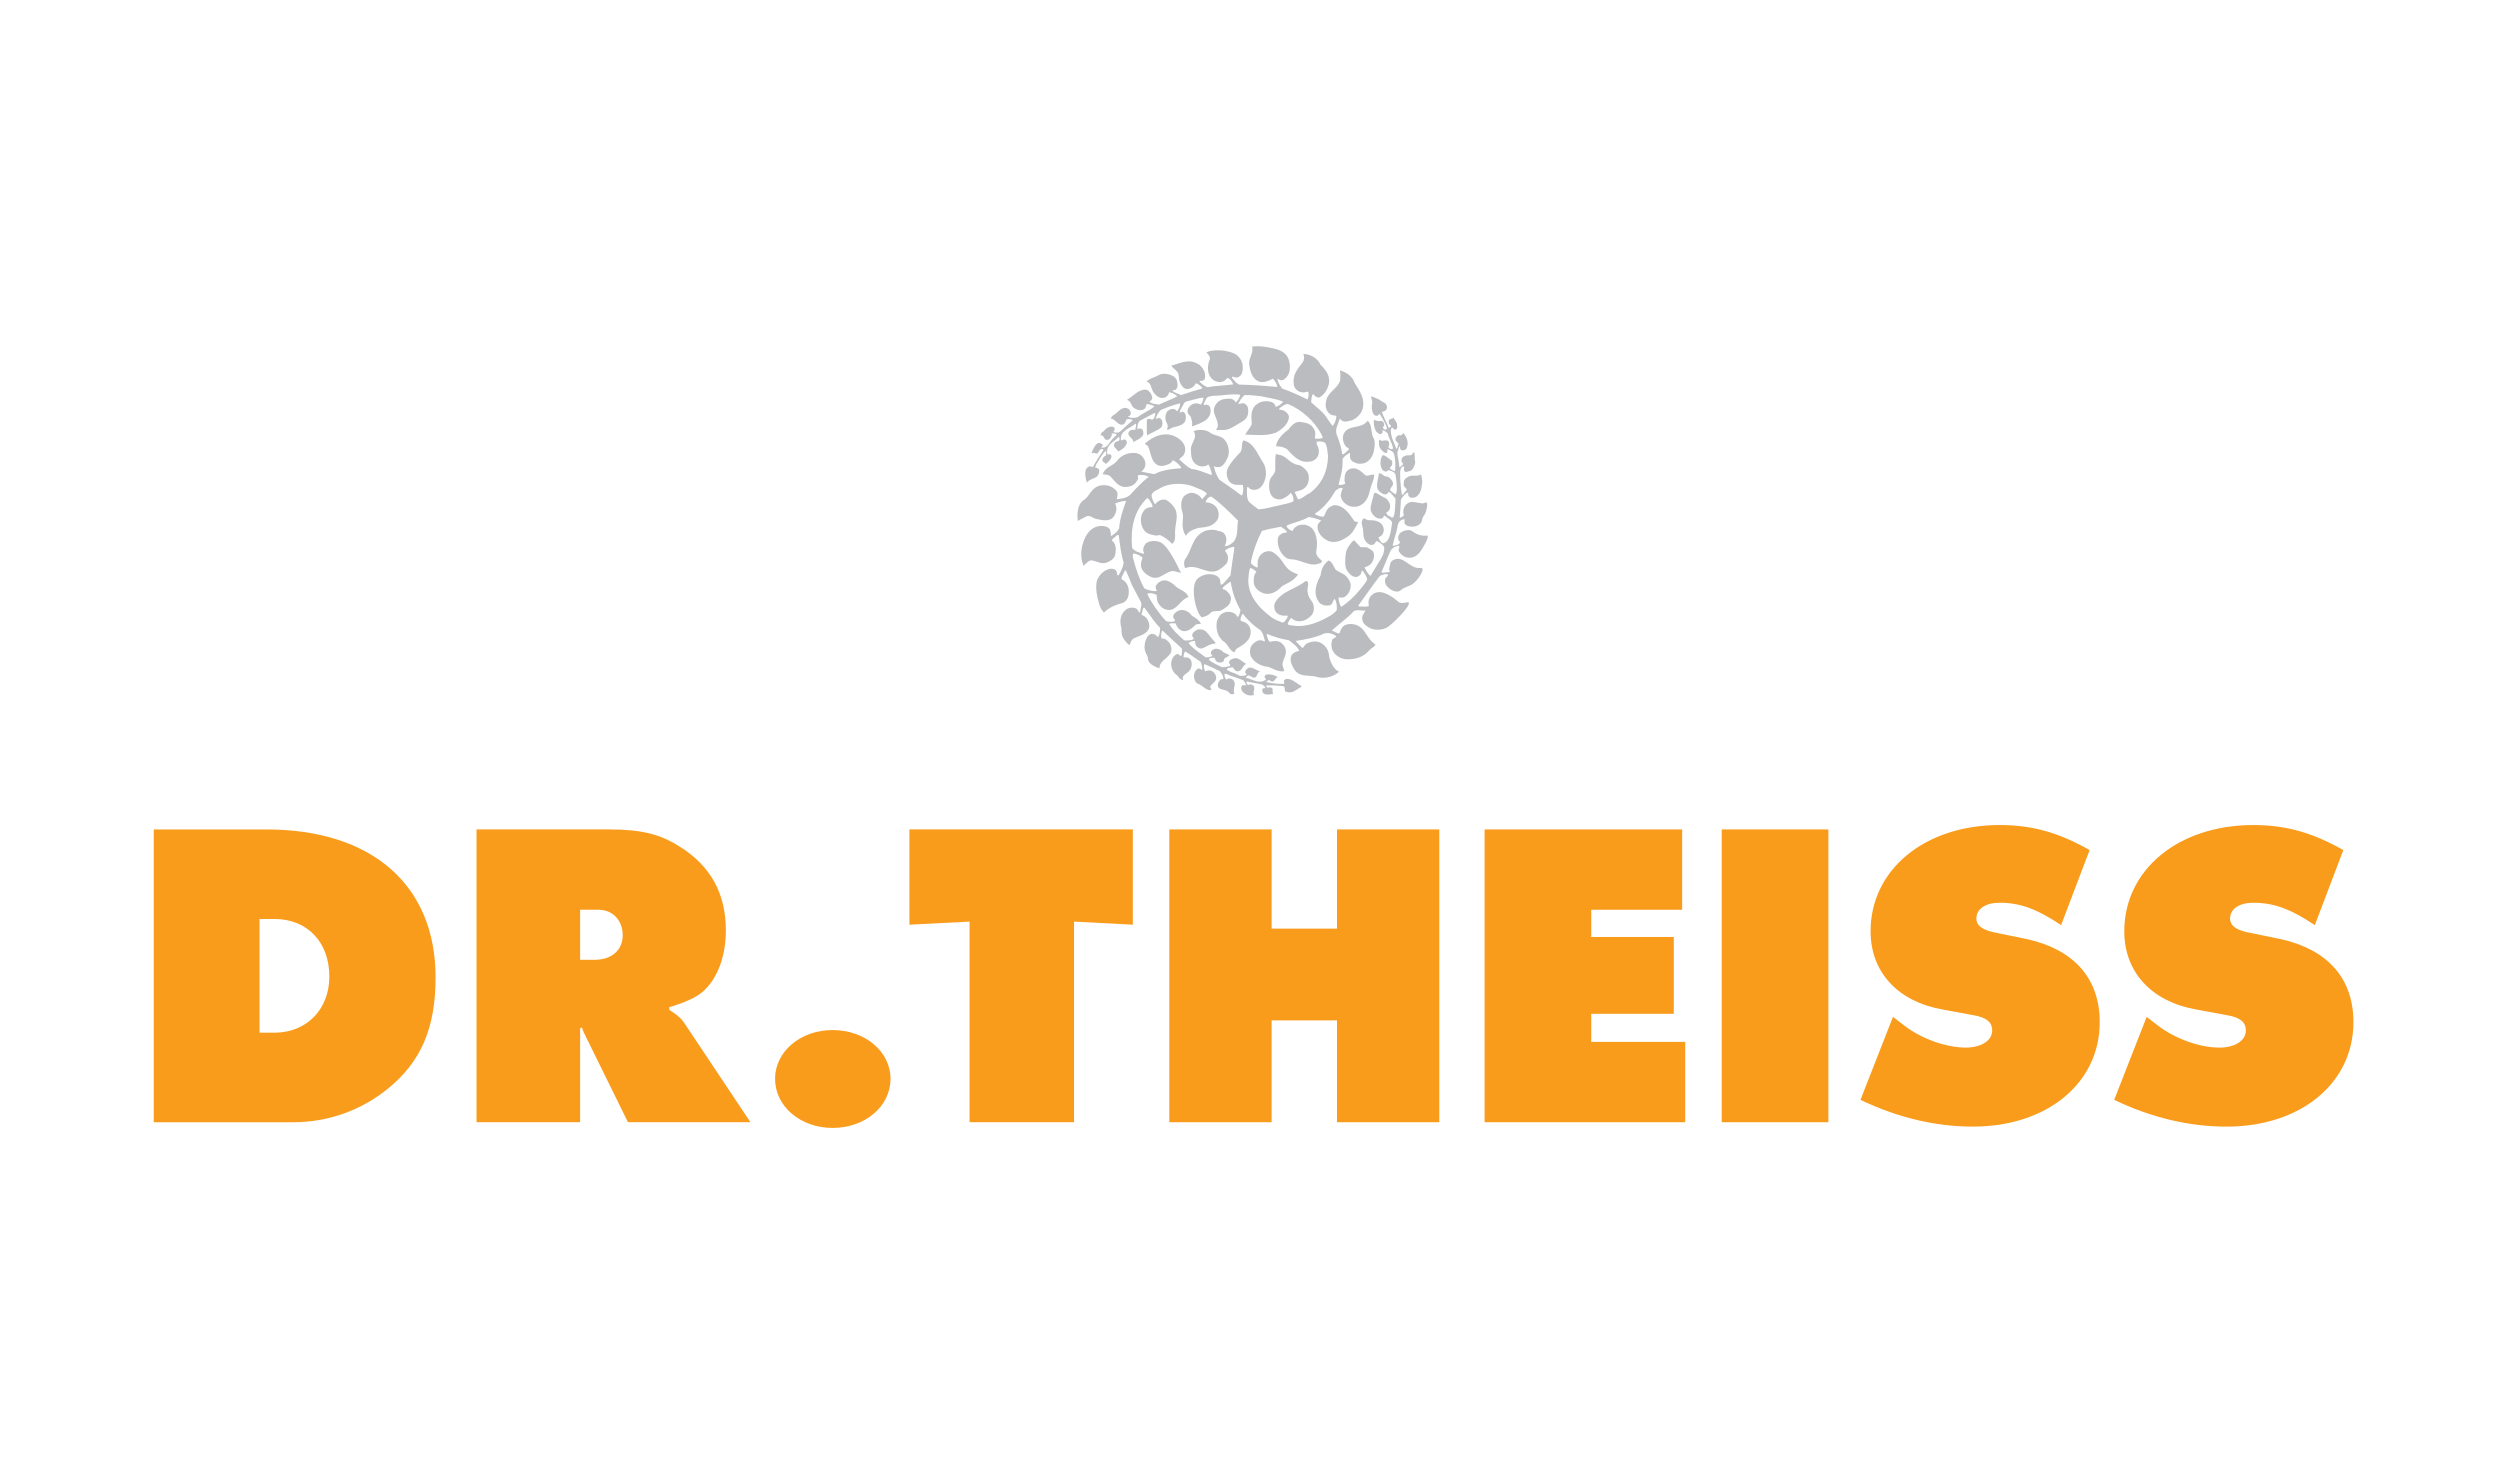
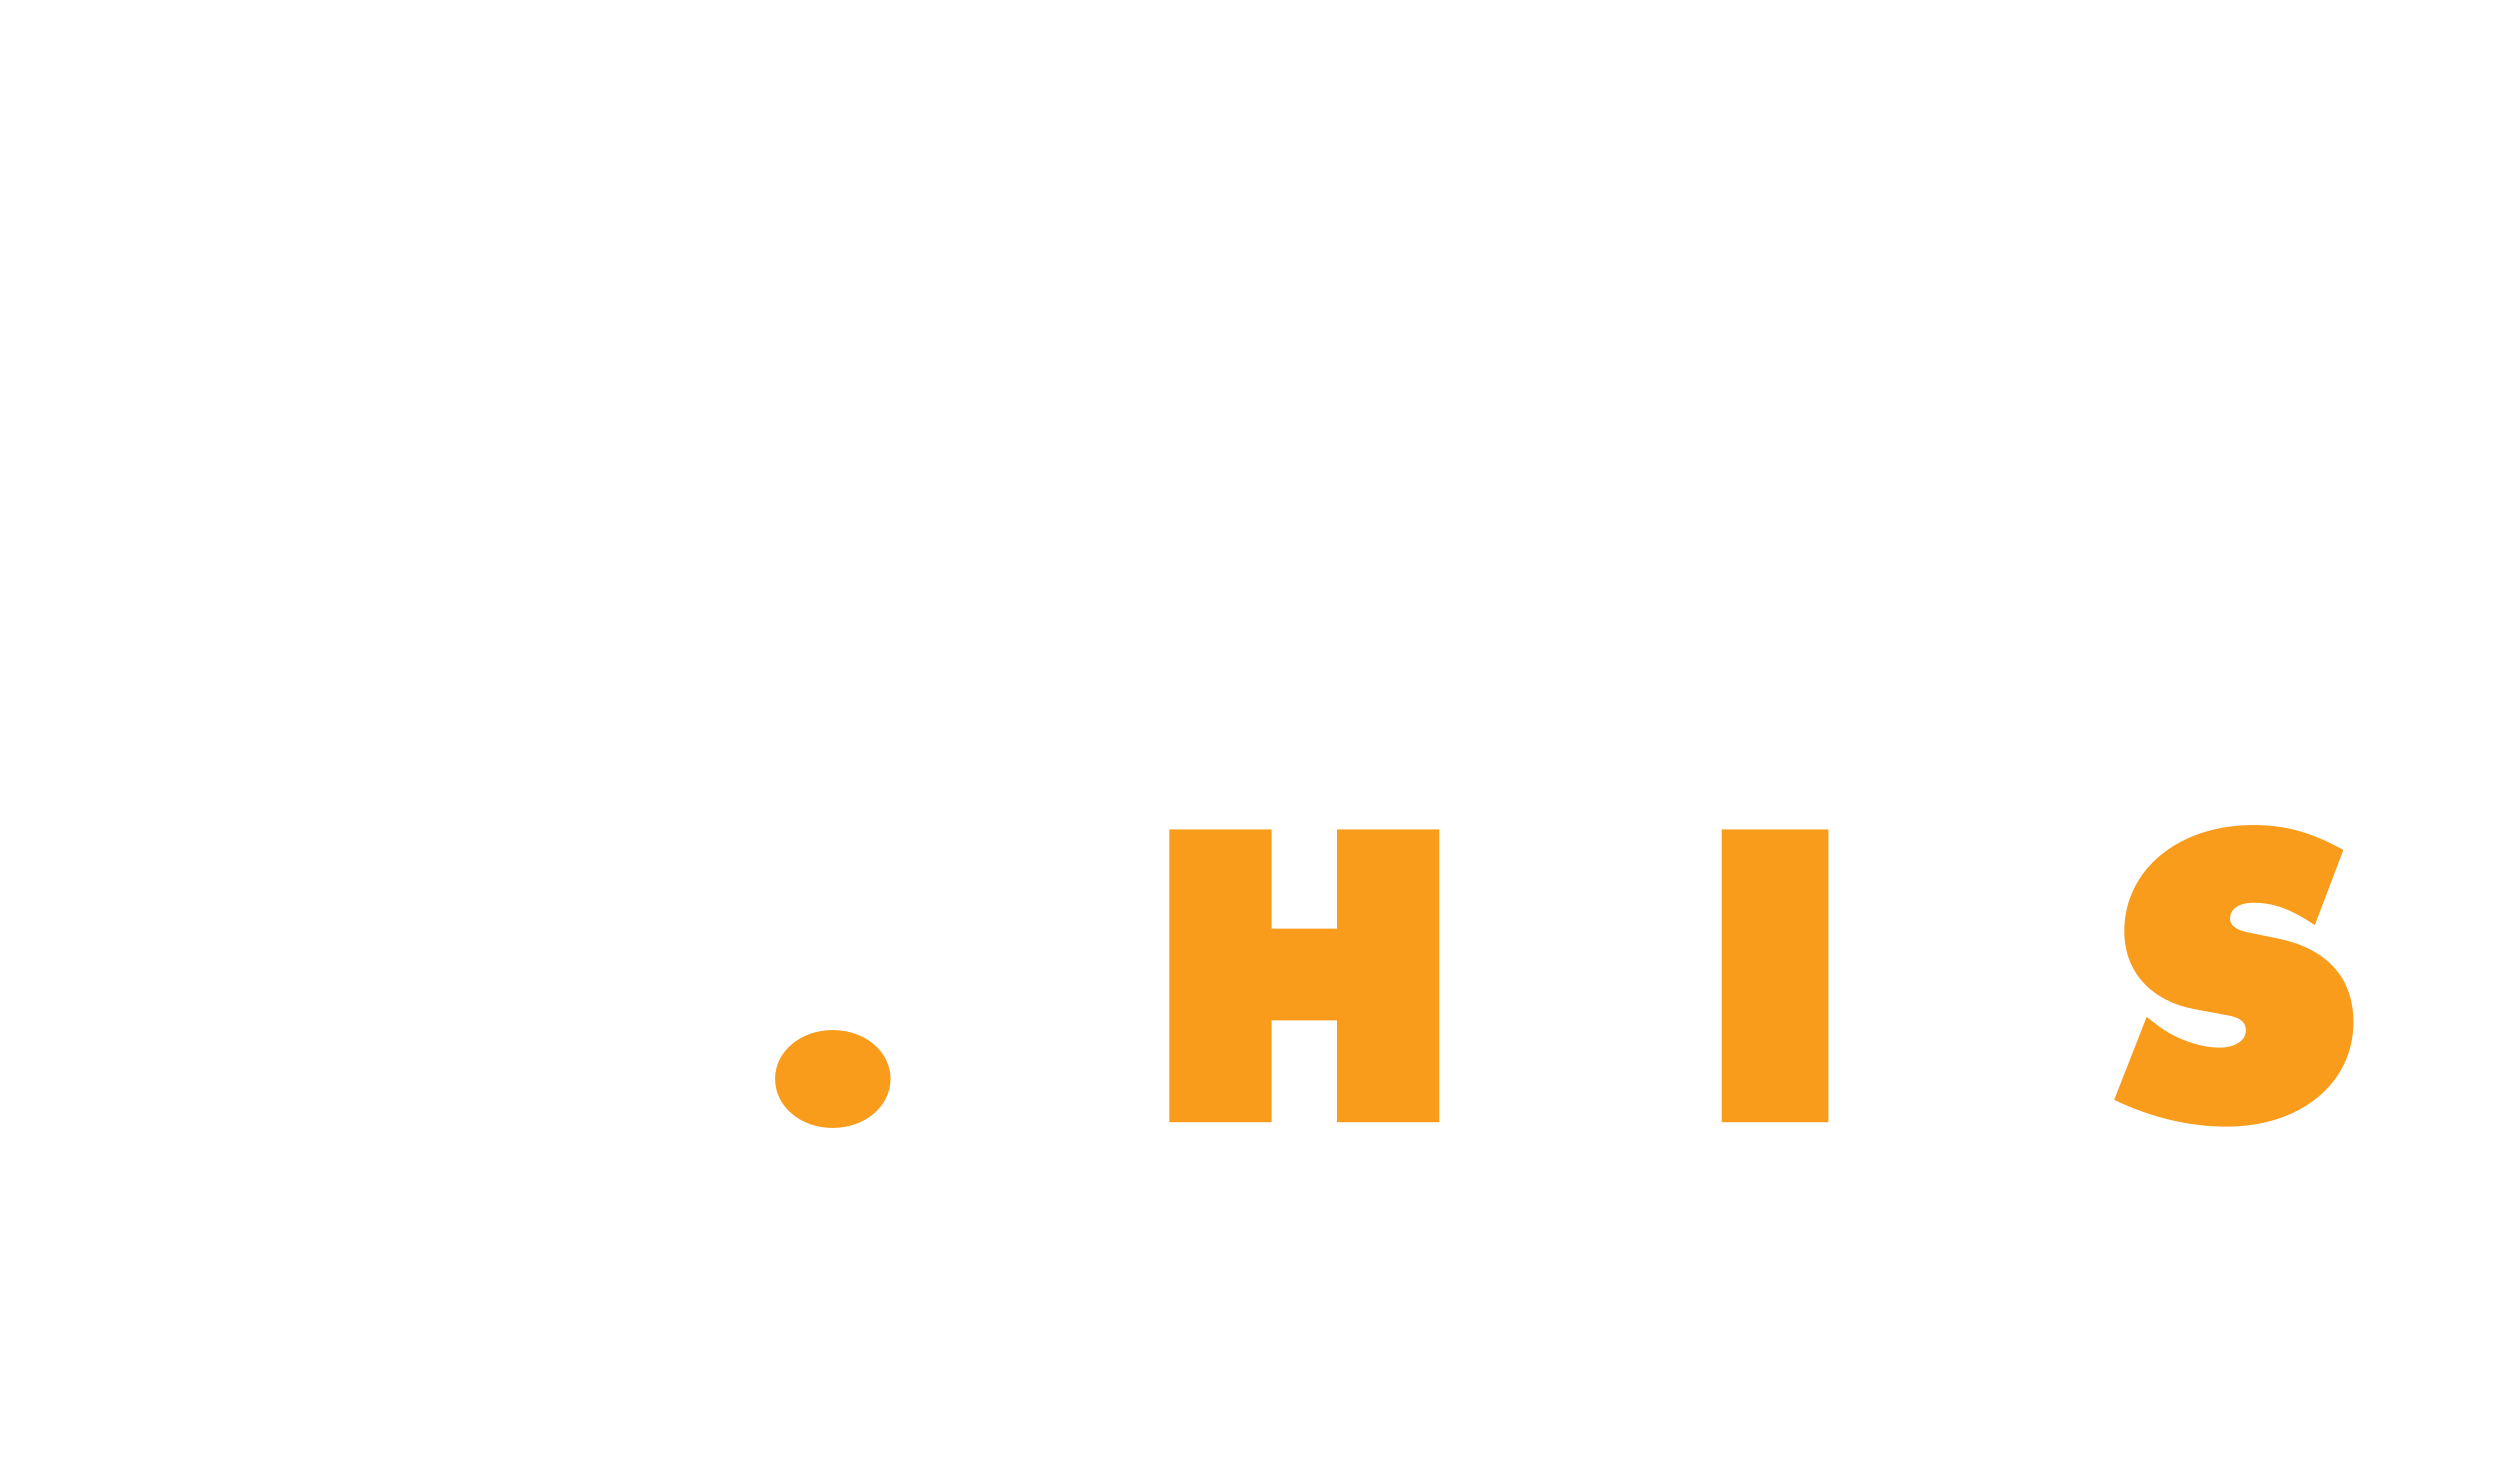
<svg xmlns="http://www.w3.org/2000/svg" width="255" height="150" viewBox="0 0 255 150">
  <g fill="none" fill-rule="evenodd" transform="translate(15 35)">
-     <path fill="#F99C1C" d="M11.474 70.334L11.474 58.737 12.997 58.737C16.354 58.737 18.593 61.11 18.593 64.602 18.593 67.96 16.265 70.334 12.997 70.334L11.474 70.334zM.683 79.469L14.921 79.469C18.458 79.469 21.862 78.258 24.593 76.02 27.951 73.289 29.429 69.841 29.429 64.692 29.429 55.289 22.936 49.603 12.19 49.603L.683 49.603.683 79.469zM44.173 62.9L44.173 57.795 46.053 57.795C47.486 57.795 48.516 58.87 48.516 60.393 48.516 61.914 47.396 62.9 45.651 62.9L44.173 62.9zM33.606 79.467L44.173 79.467 44.173 69.884 44.35 69.795 44.44 70.049C44.52 70.265 44.587 70.4 44.755 70.736L49.053 79.467 61.545 79.467 54.829 69.393C54.471 68.855 54.113 68.541 53.263 68.005L53.263 67.735C55.322 67.108 56.395 66.571 57.158 65.676 58.365 64.333 59.038 62.228 59.038 59.9 59.038 56.139 57.47 53.273 54.247 51.303 52.277 50.049 50.307 49.601 47.083 49.601L33.606 49.601 33.606 79.467z" />
    <path fill="#F99C1C" d="M64.953,75.079 C64.953,78.349 67.147,80.945 69.923,80.945 C72.744,80.945 74.938,78.349 74.938,75.079 C74.938,71.766 72.744,69.17 69.923,69.17 C67.147,69.17 64.953,71.766 64.953,75.079" transform="rotate(90 69.945 75.057)" />
-     <polygon fill="#F99C1C" points="104.087 69.794 104.087 59.137 83.624 59.137 83.938 53.139 74.221 53.139 74.221 75.929 83.938 75.929 83.624 69.794" transform="rotate(90 89.154 64.534)" />
    <polygon fill="#F99C1C" points="132.973 78.303 132.973 67.87 122.585 67.87 122.585 61.2 132.973 61.2 132.973 50.766 103.107 50.766 103.107 61.2 113.226 61.2 113.226 67.87 103.107 67.87 103.107 78.303" transform="rotate(90 118.04 64.534)" />
-     <polygon fill="#F99C1C" points="161.593 74.766 161.593 54.303 153.399 54.303 153.399 63.885 150.534 63.885 150.534 55.467 142.698 55.467 142.698 63.885 139.921 63.885 139.921 54.615 131.728 54.615 131.728 74.766" transform="rotate(90 146.66 64.534)" />
    <polygon fill="#F99C1C" points="151.123 69.974 180.989 69.974 180.989 59.094 151.123 59.094" transform="rotate(90 166.056 64.534)" />
-     <path fill="#F99C1C" d="M199.618,76.736 C201.409,73.019 202.35,69.123 202.35,65.273 C202.35,57.707 197.917,52.333 191.694,52.333 C187.26,52.333 184.305,54.93 183.23,59.721 L182.514,63.212 C182.245,64.376 181.797,64.915 181.126,64.915 C180.14,64.915 179.514,63.975 179.514,62.542 C179.514,60.482 180.14,58.736 181.797,56.274 L174.14,53.363 C172.35,56.542 171.588,59.229 171.588,62.542 C171.588,70.198 176.156,75.706 182.425,75.706 C186.588,75.706 189.588,72.929 190.395,68.408 L190.976,65.273 C191.2,63.884 191.694,63.302 192.544,63.302 C193.573,63.302 194.289,64.423 194.289,65.991 C194.289,68.005 193.394,70.512 192.051,72.259 L191.156,73.421 L199.618,76.736" transform="rotate(90 186.97 64.535)" />
    <path fill="#F99C1C" d="M225.497,76.736 C227.288,73.02 228.229,69.124 228.229,65.274 C228.229,57.706 223.796,52.333 217.573,52.333 C213.139,52.333 210.184,54.93 209.109,59.721 L208.393,63.214 C208.124,64.378 207.676,64.915 207.005,64.915 C206.02,64.915 205.393,63.975 205.393,62.542 C205.393,60.483 206.02,58.736 207.676,56.273 L200.019,53.363 C198.229,56.543 197.467,59.229 197.467,62.542 C197.467,70.199 202.035,75.706 208.304,75.706 C212.468,75.706 215.467,72.93 216.274,68.408 L216.855,65.274 C217.079,63.885 217.573,63.304 218.423,63.304 C219.452,63.304 220.169,64.423 220.169,65.991 C220.169,68.005 219.273,70.513 217.93,72.259 L217.035,73.423 L225.497,76.736" transform="rotate(90 212.848 64.535)" />
-     <path fill="#BABCBF" d="M130.391,20.401 L130.119,20.891 C129.851,21.343 129.505,21.792 128.957,21.877 C128.431,21.957 127.966,21.704 127.703,21.26 C127.613,21.107 127.703,20.946 127.733,20.794 C127.792,20.496 127.023,20.811 126.893,21.107 C126.814,21.138 126.245,22.614 125.922,23.333 C125.868,23.453 126.074,23.373 126.145,23.414 L126.742,23.343 C126.813,23.222 126.65,23.14 126.691,23.009 C126.793,22.681 126.752,22.342 127.055,22.16 C128.095,21.535 128.69,22.92 129.712,22.938 L129.887,22.928 C130.518,22.843 129.635,24.244 129.018,24.617 C128.724,24.795 128.372,24.866 128.07,25.06 L127.895,25.194 C127.547,25.511 126.964,25.254 126.641,24.971 C126.353,24.72 126.205,24.415 126.287,24.061 C126.32,23.915 126.509,23.839 126.559,23.707 C126.669,23.423 125.874,23.591 125.699,23.808 C125.177,24.46 124.245,25.821 123.517,26.812 L123.708,26.863 C124.021,26.853 124.354,26.944 124.628,26.792 C124.567,26.549 124.567,26.236 124.679,26.013 C124.92,25.527 125.498,25.275 126.064,25.447 C126.649,25.625 127.156,25.953 127.621,26.378 C127.792,26.533 128.071,26.526 128.327,26.476 L128.452,26.448 C129.413,26.207 127.47,28.278 126.61,28.917 C126.067,29.319 125.103,29.351 124.546,28.957 L124.339,28.808 C124.116,28.637 123.963,28.459 123.94,28.057 C123.921,27.717 124.213,27.48 124.263,27.258 C123.869,27.327 123.454,27.146 123.1,27.327 C122.443,28.057 121.552,28.663 120.855,29.3 C121.087,29.442 121.33,29.563 121.603,29.624 L121.746,29.281 C121.851,29.049 121.988,28.828 122.251,28.734 C122.868,28.521 123.586,28.704 124.021,29.22 C124.437,29.712 124.638,30.305 125.296,30.746 C125.185,30.991 124.942,31.075 124.753,31.242 L124.648,31.354 C124.062,32.022 123.252,32.285 122.342,32.244 C121.779,32.218 121.178,31.89 120.915,31.324 C120.764,31 120.764,30.534 120.915,30.211 C121.017,30.049 121.249,30.08 121.3,29.887 C120.976,29.634 120.581,29.534 120.147,29.583 C119.227,30.019 118.205,30.231 117.163,30.372 C117.356,30.646 117.628,30.859 117.871,31.111 L118.039,30.884 C118.099,30.807 118.164,30.731 118.245,30.666 C118.63,30.454 119.156,30.342 119.59,30.514 C120.06,30.698 120.428,31.15 120.529,31.64 L120.552,31.788 C120.599,32.298 120.989,33.309 121.593,33.508 C121.006,34.034 120.178,34.256 119.368,34.064 C118.61,33.771 117.562,34.192 116.991,33.235 C116.771,32.866 116.566,32.466 116.677,32.002 C116.728,31.768 116.93,31.597 117.142,31.505 C117.264,31.434 117.405,31.445 117.527,31.383 C117.325,30.939 116.85,30.585 116.454,30.302 C115.686,30.18 114.958,29.958 114.249,29.664 C114.204,29.717 114.199,29.799 114.216,29.867 L114.24,29.928 C114.32,30.109 114.351,30.322 114.512,30.474 C114.877,30.363 115.352,30.332 115.666,30.554 C116.02,30.848 116.253,31.242 116.131,31.708 C116.06,32.113 115.777,32.456 115.817,32.871 L116,33.447 C115.231,33.63 114.725,32.982 114.007,32.973 C113.461,32.83 112.904,32.527 112.612,31.991 C112.429,31.617 112.46,31.071 112.732,30.757 C112.986,30.494 113.269,30.262 113.663,30.312 C113.795,30.322 113.937,30.474 114.027,30.383 L113.89,29.898 C113.827,29.685 113.744,29.48 113.581,29.3 C112.895,28.846 112.267,28.258 111.761,27.601 C111.6,27.793 111.529,28.036 111.529,28.3 C111.741,28.41 111.984,28.441 112.176,28.603 C112.53,28.875 112.621,29.311 112.541,29.756 C112.419,30.414 111.703,30.843 111.164,31.151 C111.039,31.224 110.912,31.546 110.912,31.546 C110.447,31.374 110.285,30.848 109.951,30.534 C109.202,30.049 108.97,29.189 109.131,28.329 L109.246,28.082 C109.372,27.834 109.539,27.599 109.819,27.5 C110.204,27.338 110.719,27.389 111.033,27.663 C111.155,27.732 111.124,27.905 111.276,27.924 C111.448,27.723 111.478,27.47 111.529,27.227 C111.033,26.347 110.69,25.396 110.538,24.374 C110.467,24.304 110.407,24.405 110.345,24.425 C110.124,24.617 109.859,24.739 109.698,24.991 C109.708,25.163 109.951,25.113 110.053,25.224 C110.334,25.471 110.6,25.765 110.554,26.139 L110.527,26.266 C110.456,26.761 109.951,27.024 109.567,27.258 C109.233,27.409 108.768,27.227 108.485,27.5 C108.262,27.793 107.938,27.854 107.634,27.965 C107.443,27.915 107.371,27.712 107.271,27.57 C106.815,26.63 106.593,25.124 106.926,24.344 C107.155,23.81 107.914,23.555 108.373,23.565 C108.771,23.575 109.263,23.677 109.445,24.131 L109.505,24.617 C109.627,24.678 109.728,24.536 109.83,24.476 L110.507,23.697 C110.619,22.837 110.739,21.987 110.871,21.148 C110.861,21.026 110.963,20.834 110.831,20.774 C110.498,20.825 110.184,20.946 109.941,21.148 C110.133,21.431 110.336,21.744 110.234,22.119 C110.224,22.483 109.881,22.705 109.627,22.917 C108.353,24.01 107.22,22.372 105.885,22.959 C105.721,22.579 105.756,22.201 105.933,21.964 C106.597,21.07 106.592,19.763 107.826,19.195 C108.251,19.004 108.848,18.973 109.273,19.165 C109.476,19.175 109.658,19.236 109.819,19.367 C110.193,19.752 110.133,20.267 109.921,20.703 C110.285,20.743 110.588,20.47 110.851,20.238 C111.327,19.621 111.135,18.821 111.286,18.113 C110.416,17.233 109.516,16.333 108.545,15.645 C108.242,15.676 108.039,15.979 107.959,16.242 C108.474,16.242 109,16.485 109.202,16.981 C109.364,17.355 109.344,17.85 109.071,18.164 C108.626,18.73 107.948,18.77 107.291,18.841 L107.016,18.919 C106.599,19.047 106.183,19.237 105.975,19.65 C105.763,19.398 105.672,19.064 105.632,18.721 C105.571,18.204 105.783,17.699 105.581,17.193 C105.429,16.677 105.42,16.029 105.774,15.605 C106.077,15.342 106.482,15.169 106.886,15.331 C107.2,15.423 107.463,15.665 107.625,15.919 L108.1,15.372 C107.999,15.169 107.756,15.109 107.583,14.977 L106.482,14.532 C105.5,14.249 104.216,14.28 103.346,14.785 C103.033,15.018 102.324,15.16 102.487,15.726 L102.591,16.025 C102.646,16.174 102.711,16.319 102.821,16.434 C103.083,16.111 103.458,15.879 103.892,15.979 C104.226,16.111 104.519,16.424 104.741,16.717 C105.303,17.456 104.863,18.416 104.853,19.246 L104.861,19.553 C104.869,19.943 104.841,20.262 104.549,20.48 C104.226,20.095 103.792,19.802 103.366,19.59 C103.153,19.54 103.054,19.674 102.77,19.61 C102.418,19.532 102.169,19.464 101.975,19.341 C101.8,19.23 101.668,19.073 101.545,18.823 C101.301,18.325 101.315,17.705 101.556,17.275 C101.659,17.088 101.768,16.969 101.885,16.891 L101.974,16.838 C102.144,16.755 102.329,16.738 102.536,16.717 C102.607,16.606 102.507,16.474 102.466,16.364 C102.365,16.171 102.244,15.969 102.071,15.817 L101.981,15.828 C100.624,17.16 100.302,18.978 100.473,20.886 C100.756,21.28 101.222,21.351 101.636,21.492 C101.769,21.396 101.615,21.275 101.602,21.144 L101.606,21.088 C101.606,20.855 101.705,20.651 101.849,20.471 C101.88,20.431 101.923,20.394 101.974,20.362 L101.974,23.606 C101.668,23.383 101.41,23.073 101.384,22.716 C101.363,22.432 101.424,22.14 101.556,21.886 C101.273,21.654 100.948,21.482 100.585,21.452 C100.524,21.594 100.534,21.796 100.574,21.937 C100.857,22.989 101.182,24.031 101.697,24.982 C101.784,25.048 101.878,25.097 101.975,25.133 C102.16,25.204 102.359,25.235 102.556,25.275 C102.709,25.265 102.881,25.345 103.012,25.254 C102.921,25.113 102.83,24.951 102.89,24.789 C103.001,24.495 103.346,24.245 103.68,24.202 C104.124,24.147 104.63,24.505 105.015,24.89 C105.375,25.162 106.057,25.356 106.219,25.902 C105.4,26.135 105.086,27.247 104.186,27.217 C103.761,27.202 103.416,26.933 103.184,26.59 C103.006,26.327 102.992,25.973 102.982,25.679 C102.699,25.558 102.355,25.427 102.031,25.558 C102.193,26.044 102.527,26.458 102.79,26.913 L103.228,27.507 C103.451,27.805 103.685,28.099 103.953,28.36 C104.206,28.43 104.641,28.492 104.863,28.309 C104.812,28.137 104.61,28.015 104.671,27.813 C104.757,27.526 105.034,27.352 105.278,27.267 C105.756,27.1 106.289,27.389 106.583,27.813 C106.917,28.006 107.321,28.249 107.503,28.632 C107.331,28.673 107.088,28.612 106.946,28.734 C106.612,29.058 106.259,29.379 105.794,29.382 C105.481,29.383 105.067,29.098 104.924,28.592 C104.712,28.563 104.438,28.563 104.246,28.632 C104.621,29.27 105.187,29.786 105.763,30.292 C105.975,30.392 106.219,30.292 106.462,30.302 C106.572,30.251 106.714,30.242 106.785,30.14 L106.689,30.021 C106.627,29.937 106.579,29.84 106.612,29.725 C106.663,29.472 106.946,29.311 107.159,29.22 C107.443,29.159 107.705,29.2 107.928,29.351 C108.333,29.695 108.545,30.129 108.95,30.505 C108.98,30.545 108.98,30.605 108.959,30.656 C108.401,30.592 107.761,31.219 107.443,31.151 C107.163,31.093 106.977,30.899 106.926,30.656 C106.856,30.565 106.997,30.423 106.846,30.383 C106.603,30.372 106.411,30.474 106.219,30.575 C106.643,31.151 107.342,31.556 107.948,32.031 C108.191,32.082 108.454,32.011 108.666,31.91 C108.656,31.819 108.556,31.768 108.534,31.688 C108.434,31.465 108.659,31.293 108.808,31.222 C109.09,31.089 109.546,31.242 109.768,31.516 C109.971,31.637 110.204,31.697 110.407,31.839 C110.254,31.991 110.032,32.051 109.87,32.193 C109.859,32.335 109.81,32.507 109.648,32.547 C109.465,32.608 109.244,32.588 109.091,32.476 C108.909,32.376 109,32.133 108.828,32.082 L108.59,32.099 C108.451,32.109 108.321,32.142 108.302,32.294 C108.697,32.648 109.173,32.81 109.627,33.044 C109.89,33.064 110.173,33.013 110.427,32.942 C110.588,32.79 110.345,32.707 110.356,32.598 C110.397,32.311 110.538,32.247 110.922,32.142 C111.317,32.036 111.721,32.537 112.126,32.719 C111.69,32.861 111.71,33.539 111.164,33.468 C110.932,33.418 110.871,33.205 110.75,33.064 L110.52,33.089 C110.364,33.108 110.214,33.145 110.113,33.266 C110.234,33.447 110.487,33.478 110.669,33.59 C111.015,33.642 111.274,33.927 111.625,33.944 L111.781,33.933 C111.924,33.924 112.075,33.903 112.146,33.791 C112.166,33.73 112.095,33.73 112.064,33.701 C111.924,33.488 112.109,33.291 112.258,33.174 C112.616,32.893 113.107,33.387 113.542,33.488 C113.238,33.539 113.278,33.903 113.077,34.064 C112.743,34.305 112.562,33.765 112.238,33.938 L112.146,34.004 C112.106,34.034 112.044,34.105 112.126,34.135 C112.753,34.287 113.532,34.853 114.138,34.298 C114.108,34.185 113.937,34.135 113.997,34.004 C114.017,33.924 114.088,33.842 114.169,33.811 C114.594,33.73 114.998,33.862 115.342,34.064 C115.039,34.145 115.019,34.651 114.634,34.479 C114.567,34.445 114.499,34.348 114.42,34.364 L114.273,34.442 C114.223,34.469 114.179,34.503 114.179,34.57 C114.725,34.692 115.352,34.783 115.939,34.752 C116.118,34.745 115.867,34.494 115.988,34.394 L116.1,34.291 C116.168,34.238 116.251,34.221 116.516,34.278 C116.975,34.376 117.325,34.773 117.75,34.964 C117.75,35.031 117.703,35.08 117.645,35.119 L117.527,35.187 C117.102,35.41 116.8,35.793 116.131,35.541 C115.945,35.471 116.175,35.134 115.879,34.975 C115.322,34.935 114.725,34.895 114.179,34.915 C114.088,34.995 114.229,35.056 114.249,35.127 C114.351,35.178 114.442,35.086 114.554,35.107 L114.662,35.141 C114.734,35.168 114.8,35.211 114.806,35.298 C114.826,35.461 114.755,35.603 114.866,35.724 C114.846,35.804 114.755,35.795 114.685,35.815 L114.386,35.836 C114.141,35.85 113.891,35.829 113.784,35.581 L113.755,35.425 C113.749,35.372 113.749,35.319 113.764,35.269 C113.835,35.137 114.179,35.278 114.027,35.056 L113.754,34.813 L112.684,34.615 L112.166,34.51 C112.075,34.63 112.217,34.752 112.267,34.864 C112.409,34.864 112.561,34.763 112.712,34.844 C113.208,35.076 112.712,35.541 112.915,35.886 C112.5,35.997 112.136,35.947 111.761,35.572 C111.619,35.429 111.464,34.968 111.812,34.873 C111.924,34.844 112.015,34.995 112.085,34.884 C112.075,34.692 111.933,34.561 111.832,34.398 C111.256,34.135 110.619,34.004 110.042,33.721 C109.991,33.71 109.91,33.71 109.901,33.781 C109.89,33.993 109.951,34.176 110.082,34.318 C110.214,34.196 110.416,34.185 110.588,34.236 C110.761,34.287 110.861,34.459 110.932,34.621 C110.982,35.005 110.739,35.39 110.912,35.754 C110.781,35.825 110.571,35.866 110.427,35.713 C110.031,35.134 109.021,35.552 109.253,34.672 C109.308,34.464 109.55,34.192 109.759,34.278 C109.839,34.135 109.708,33.984 109.688,33.842 L109.436,33.468 C108.93,33.205 108.404,32.973 107.888,32.75 C107.848,32.73 107.817,32.79 107.806,32.81 C107.786,33.064 107.806,33.296 107.948,33.478 C108.1,33.387 108.313,33.367 108.485,33.397 C108.798,33.498 109.041,33.802 109.051,34.135 C109.061,34.52 108.646,34.722 108.443,35.005 C108.373,35.167 108.777,35.41 108.414,35.4 C107.897,35.36 107.747,34.932 107.109,34.702 C107.009,34.666 106.741,34.321 106.795,33.832 C106.824,33.562 107.064,33.143 107.321,33.185 C107.441,33.204 107.534,33.387 107.645,33.266 C107.614,32.982 107.583,32.709 107.443,32.486 C106.917,32.163 106.431,31.739 105.895,31.454 C105.743,31.576 105.754,31.819 105.703,32.011 C105.824,32.102 106.026,32.022 106.168,32.082 C106.289,32.122 106.431,32.224 106.482,32.365 C106.623,32.688 106.552,33.114 106.34,33.387 C106.117,33.721 105.47,33.852 105.683,34.378 C105.429,34.347 105.238,34.135 105.106,33.913 C104.641,33.619 104.409,33.093 104.469,32.547 C104.519,32.204 104.732,31.839 105.066,31.708 C105.258,31.637 105.409,32.113 105.531,31.809 L105.563,31.532 C105.577,31.391 105.58,31.249 105.531,31.122 C104.883,30.545 104.206,29.907 103.589,29.331 C103.498,29.32 103.518,29.422 103.487,29.472 L103.449,29.663 C103.42,29.832 103.41,30.017 103.518,30.14 C103.801,30.1 104.033,30.282 104.216,30.494 C104.468,30.788 104.61,31.314 104.358,31.688 C104.002,32.212 103.265,32.446 103.265,33.175 C102.826,33.025 102.201,32.741 102.104,32.306 L102.091,32.193 C102.091,32.051 102.037,31.93 101.97,31.799 L101.971,31.793 L101.879,31.61 C101.786,31.408 101.709,31.158 101.758,30.778 C101.794,30.495 101.867,30.246 101.973,30.053 C102.172,29.691 102.481,29.535 102.861,29.756 C102.978,29.824 103.002,29.958 103.144,29.968 C103.305,29.705 103.326,29.351 103.326,29.037 C102.787,28.499 102.4,27.896 101.976,27.313 L101.976,25.86 L101.974,27.313 C101.898,27.207 101.819,27.1 101.738,26.995 C101.667,26.924 101.606,27.035 101.585,27.096 L101.424,27.683 C101.556,27.784 101.768,27.845 101.91,28.006 L101.971,28.086 L101.974,29.439 C101.626,29.804 101.016,29.907 100.594,30.151 C100.362,30.313 100.331,30.576 100.22,30.799 C100.084,30.733 99.965,30.615 99.86,30.487 L99.694,30.272 C99.411,29.948 99.38,29.503 99.391,29.079 C99.189,28.462 99.239,27.692 99.765,27.258 C100.028,26.995 100.408,26.92 100.777,27.025 C101.094,27.116 101.108,27.432 101.191,27.46 C101.211,27.44 101.255,27.518 101.302,27.36 C101.323,27.055 101.485,26.752 101.394,26.449 L100.463,24.679 C100.271,24.173 100.068,23.667 99.826,23.171 C99.734,23.171 99.705,23.273 99.674,23.333 C99.603,23.586 99.36,23.799 99.401,24.082 C99.857,24.292 100.099,24.73 100.128,25.199 L100.13,25.356 C100.15,25.832 99.977,26.307 99.513,26.499 C98.814,26.681 98.126,26.965 97.601,27.48 C97.368,27.238 97.241,27.013 97.115,26.601 C96.571,24.808 96.903,24.153 96.994,23.981 C97.256,23.485 97.763,23.06 98.309,23.01 C98.544,22.988 98.845,23.08 98.906,23.353 C98.977,23.465 98.895,23.718 99.088,23.687 C99.34,23.293 99.523,22.879 99.614,22.423 C99.351,21.523 99.229,20.572 99.118,19.621 C99.057,19.52 98.956,19.581 98.895,19.621 C98.754,19.813 98.46,19.894 98.409,20.137 C98.865,20.451 98.855,21.077 98.754,21.574 C98.672,21.974 98.289,22.22 97.944,22.362 C97.4,22.586 97.005,22.309 96.407,22.16 C96.1,22.092 95.777,22.483 95.525,22.716 C95.475,22.632 95.416,22.393 95.375,22.262 C95.163,21.382 95.355,20.491 95.729,19.743 C96.018,19.164 96.6,18.65 97.267,18.65 L97.491,18.655 C97.794,18.674 98.092,18.753 98.238,19.084 C98.258,19.267 98.349,19.429 98.299,19.632 C98.36,19.703 98.42,19.611 98.471,19.591 C98.743,19.418 99.006,19.186 99.148,18.893 C99.229,17.892 99.532,17.001 99.866,16.111 C99.492,16.071 99.118,16.213 98.734,16.364 C98.986,16.779 98.865,17.325 98.602,17.689 C98.177,18.296 97.318,18.023 96.751,17.922 C96.438,17.821 96.164,17.507 95.801,17.679 C95.507,17.821 95.224,17.972 94.941,18.135 C94.819,17.392 94.938,16.49 95.42,16.093 L95.538,16.01 C96.146,15.653 96.273,14.742 97.216,14.523 C97.894,14.391 98.561,14.603 98.956,15.18 C99.037,15.424 98.956,15.696 98.906,15.928 L99.277,15.876 C99.646,15.819 100.003,15.73 100.291,15.463 C100.716,14.994 101.152,14.52 101.618,14.098 L101.974,13.791 L102.162,13.643 L102.072,13.586 L101.974,13.541 C101.713,13.438 101.397,13.437 101.1,13.461 C100.999,13.592 101.132,13.725 101.07,13.866 C100.777,14.535 100.241,14.695 99.643,14.665 C99.026,14.614 98.632,13.966 98.218,13.552 C98.015,13.42 97.772,13.391 97.52,13.391 C97.46,13.349 97.509,13.259 97.55,13.208 C97.833,12.601 98.501,12.53 98.885,12.066 C99.32,11.447 100.039,11.144 100.787,11.205 C101.09,11.235 101.353,11.357 101.556,11.61 C101.782,11.893 101.93,12.298 101.768,12.662 C101.697,12.834 101.565,13.006 101.394,13.097 L101.771,13.18 L102.709,13.36 C102.972,13.298 103.204,13.117 103.467,13.066 C104.095,12.874 104.761,12.813 105.44,12.763 C105.521,12.721 105.44,12.652 105.429,12.601 C105.207,12.338 104.934,12.055 104.61,11.943 C104.478,12.318 104.094,12.384 103.792,12.48 C103.407,12.601 103.033,12.489 102.779,12.206 C102.36,11.736 102.365,11.053 102.091,10.516 L102.036,10.458 L101.864,10.335 C101.831,10.308 101.804,10.276 101.788,10.235 L101.971,10.082 L101.974,10.302 L101.974,10.082 C102.748,9.465 103.751,9.054 104.761,9.475 C105.291,9.696 105.864,10.173 105.895,10.78 C105.905,10.994 105.853,11.169 105.763,11.356 C105.648,11.595 105.389,11.68 105.278,11.852 L105.878,12.392 C106.084,12.567 106.299,12.727 106.532,12.833 C107.271,12.914 107.908,13.218 108.585,13.46 C108.646,13.319 108.556,13.147 108.525,13.006 C108.434,12.783 108.393,12.55 108.242,12.367 C108.049,12.58 107.766,12.57 107.503,12.57 C107.139,12.515 106.783,12.264 106.634,11.92 L106.592,11.801 C106.462,11.498 106.492,11.124 106.471,10.78 C106.492,10.143 107.2,9.627 106.744,8.97 C107.291,8.767 108.039,8.808 108.494,9.171 C108.98,9.496 109.648,9.414 110.012,9.991 C110.315,10.436 110.436,11.053 110.254,11.599 L110.129,11.86 C109.975,12.173 109.784,12.497 109.445,12.631 C109.233,12.672 108.98,12.661 108.808,12.54 C108.899,13.015 109.091,13.541 109.394,13.946 C110.102,14.452 110.831,14.906 111.519,15.463 C111.579,15.484 111.67,15.585 111.721,15.484 C111.823,15.16 111.853,14.775 111.752,14.452 L111.495,14.46 C111.092,14.471 110.633,14.451 110.376,14.088 C110.111,13.71 110.042,13.187 110.234,12.772 C110.518,12.16 111.034,11.65 111.498,11.144 C111.771,10.848 111.59,10.284 111.812,9.921 C112.895,10.133 113.269,11.347 113.815,12.145 C114.283,12.829 114.229,13.977 113.643,14.645 C113.392,14.929 112.924,15.069 112.55,14.877 C112.409,14.886 112.278,14.462 112.196,14.775 L112.186,15.134 C112.179,15.499 112.196,15.873 112.378,16.162 C112.672,16.474 113.036,16.687 113.36,16.95 C114.129,16.919 114.796,16.677 115.514,16.545 C115.969,16.394 116.496,16.383 116.92,16.131 C116.991,15.837 116.879,15.534 116.688,15.302 C116.586,15.259 116.569,15.372 116.514,15.433 L116.259,15.633 C115.923,15.876 115.54,16.041 115.109,15.868 C114.271,15.54 114.422,14.209 114.534,13.936 C114.68,13.575 115.069,13.319 115.079,12.894 C115.091,12.367 115.049,11.883 115.12,11.367 C115.242,11.265 115.352,11.387 115.474,11.397 C116.221,11.459 116.516,12.31 117.446,12.429 C117.734,12.466 118.409,12.985 118.481,13.471 C118.555,13.983 118.451,14.621 117.83,14.937 C117.572,15.069 117.284,15.089 117.042,15.19 C117.184,15.423 117.264,15.696 117.396,15.939 C117.851,15.868 118.164,15.474 118.579,15.311 C119.844,14.391 120.44,13.026 120.461,11.508 C120.389,11.064 120.389,10.587 120.187,10.203 C119.955,9.991 119.57,10.021 119.287,10.042 L119.301,10.26 C119.314,10.36 119.344,10.45 119.429,10.547 C119.561,10.881 119.57,11.367 119.338,11.66 C119.064,12.075 118.61,12.104 118.184,12.104 C117.396,12.055 116.819,11.407 116.303,10.841 C116,10.608 115.625,10.538 115.231,10.527 C115.16,10.507 115.14,10.405 115.18,10.355 C115.342,9.748 115.868,9.202 116.394,8.838 L116.563,8.632 C116.855,8.285 117.21,7.956 117.699,8.049 C118.451,8.146 118.773,8.298 119.044,8.787 C119.235,9.131 119.135,9.404 119.115,9.718 C119.358,9.779 119.651,9.759 119.884,9.678 C119.955,9.556 119.823,9.445 119.793,9.333 C119.115,7.959 117.73,6.764 116.354,6.198 C116.06,6.228 115.837,6.4 115.605,6.562 C115.574,6.643 115.443,6.663 115.454,6.764 C115.545,6.835 115.656,6.774 115.768,6.815 C116.071,6.896 116.414,7.159 116.476,7.493 C116.454,8.251 115.706,8.848 115.089,9.151 C114.088,9.505 113.015,9.344 112.024,9.333 C112.207,8.928 112.709,8.445 112.681,8.17 L112.657,7.889 C112.615,7.304 112.643,6.61 113.198,6.228 C113.581,5.915 114.169,5.854 114.654,5.995 C114.872,6.059 115.079,6.218 115.1,6.501 C115.434,6.42 115.696,6.208 115.879,5.975 C115.18,5.661 114.382,5.601 113.643,5.42 L112.965,5.344 C112.622,5.31 112.278,5.286 111.944,5.298 C111.641,5.551 111.488,5.864 111.296,6.168 C111.498,6.279 111.741,6.009 111.995,6.198 C112.223,6.368 112.306,6.453 112.319,6.894 C112.34,7.54 112.05,7.802 111.557,8.091 L111.418,8.17 C110.988,8.412 110.588,8.726 110.102,8.828 C109.775,8.896 109.425,8.838 109.111,8.879 C108.98,8.757 109.193,8.665 109.202,8.545 C109.344,7.736 108.464,7.128 108.97,6.329 C109.283,5.712 110.002,5.622 110.619,5.681 C110.801,5.752 110.963,5.874 111.044,6.046 C111.286,5.864 111.438,5.551 111.509,5.267 C110.558,5.126 109.698,5.378 108.748,5.369 L108.459,5.418 C108.296,5.449 108.141,5.499 108.048,5.644 L107.863,6.012 C107.821,6.102 107.786,6.193 107.766,6.289 C107.837,6.36 107.928,6.259 108.019,6.269 C108.393,6.309 108.462,6.536 108.479,6.817 C108.507,7.299 108.282,7.594 108.049,7.816 C107.645,8.109 107.028,8.342 106.563,8.504 C106.663,8.18 106.567,7.931 106.484,7.602 C106.41,7.305 106.138,7.337 106.127,6.966 C106.119,6.616 106.471,6.208 106.856,6.157 C107.058,6.117 107.291,6.157 107.463,6.269 C107.654,6.117 107.696,5.844 107.756,5.611 C107.645,5.5 107.473,5.611 107.331,5.611 L105.995,5.955 C105.743,6.046 105.712,6.32 105.571,6.501 L105.435,6.763 C105.391,6.853 105.354,6.947 105.329,7.048 C105.449,7.128 105.561,6.937 105.712,7.017 C106.013,7.177 106.006,7.674 105.875,7.999 C105.48,8.585 104.721,8.423 104.216,8.818 L104.127,8.832 C104.079,8.836 104.032,8.83 104.013,8.787 C104.29,8.419 103.914,8.119 103.873,7.748 L103.872,7.634 C103.852,7.371 103.933,7.149 104.075,6.946 C104.276,6.754 104.59,6.643 104.863,6.764 C104.954,6.805 105.004,6.957 105.106,6.906 C105.258,6.674 105.4,6.389 105.369,6.137 C104.671,6.299 104.013,6.552 103.376,6.835 C103.153,7.098 102.952,7.382 102.901,7.715 C103.002,7.765 103.083,7.614 103.194,7.623 C103.346,7.645 103.487,7.756 103.528,7.908 C103.589,8.13 103.599,8.423 103.438,8.596 C103.033,8.959 102.416,9.131 102.001,9.414 C102,9.322 101.99,9.226 101.975,9.127 L101.974,7.806 C102.014,7.776 102.067,7.751 102.133,7.736 C102.355,7.678 102.517,7.911 102.661,7.716 L102.709,7.634 C102.81,7.513 102.81,7.342 102.85,7.189 C102.818,7.116 102.747,7.134 102.694,7.16 L101.282,7.908 C101.03,8.13 100.999,8.505 101.01,8.808 C101.121,8.747 101.188,8.635 101.384,8.727 C101.632,8.843 101.596,9 101.627,9.173 C101.647,9.435 101.394,9.618 101.202,9.759 L100.585,10.102 C100.636,9.759 100.211,9.627 100.109,9.324 C100.079,9.193 100.102,9.067 100.22,8.961 C100.54,8.67 100.837,9.071 100.837,8.625 L100.873,8.477 C100.895,8.372 100.902,8.262 100.828,8.202 C100.302,8.676 99.239,8.919 99.331,9.819 C99.331,9.87 99.34,9.901 99.371,9.93 C99.502,9.901 99.614,9.759 99.765,9.85 C99.856,9.921 99.937,9.981 99.948,10.093 C99.897,10.547 99.431,10.892 99.037,11.054 C98.953,10.775 98.53,10.634 98.631,10.324 L98.672,10.235 C98.743,9.992 99.048,10.052 99.179,9.901 L99.187,9.747 C99.19,9.669 99.183,9.595 99.128,9.547 C98.714,10.012 97.863,10.345 97.934,11.095 C97.955,11.185 97.894,11.317 97.995,11.367 L98.1,11.337 C98.156,11.325 98.214,11.321 98.268,11.357 C98.36,11.427 98.4,11.56 98.349,11.67 C98.268,11.944 97.995,12.157 97.783,12.338 C97.763,12.146 97.489,12.186 97.46,11.984 C97.389,11.732 97.651,11.54 97.813,11.447 C97.803,11.297 97.894,11.115 97.792,10.993 C97.368,11.367 97.135,11.883 96.832,12.338 L96.738,12.567 C96.724,12.607 96.714,12.648 96.711,12.692 L96.845,12.722 C96.957,12.752 97.064,12.805 97.115,12.935 C97.146,13.147 97.075,13.36 96.953,13.541 C96.629,13.886 96.144,13.825 95.851,14.24 L95.772,13.882 C95.705,13.577 95.653,13.256 95.74,12.945 C95.79,12.803 95.921,12.662 96.053,12.591 C96.204,12.53 96.336,12.612 96.478,12.642 C96.781,12.044 97.175,11.489 97.54,10.912 C97.55,10.861 97.509,10.821 97.48,10.81 C97.024,10.69 97.146,11.478 96.66,11.205 C96.589,11.115 96.229,11.408 96.407,11.033 L96.562,10.705 C96.71,10.409 96.898,10.14 97.206,10.184 C97.297,10.255 97.46,10.275 97.46,10.416 C97.489,10.518 97.318,10.568 97.368,10.659 C98.035,10.739 98.197,9.93 98.672,9.576 L98.787,9.468 C98.843,9.413 98.889,9.352 98.895,9.273 C98.734,9.233 98.541,9.162 98.389,9.233 C98.451,9.465 98.289,9.627 98.157,9.799 C98.055,9.85 97.924,9.901 97.813,9.85 C97.56,9.769 97.601,9.313 97.257,9.425 C97.277,9.263 97.358,9.071 97.54,9.01 C97.803,8.717 98.146,8.393 98.592,8.565 C98.714,8.625 98.723,8.768 98.672,8.879 C98.652,8.95 98.541,9.01 98.602,9.081 C98.801,9.15 99.06,9.16 99.238,9.035 L99.32,8.961 C99.725,8.585 100.119,8.211 100.534,7.868 C100.393,7.725 100.109,7.736 99.907,7.776 C99.816,7.948 99.796,8.171 99.583,8.282 C99.048,8.485 98.794,7.746 98.309,7.685 C98.369,7.442 98.602,7.322 98.814,7.19 L99.035,6.982 C99.258,6.776 99.495,6.596 99.806,6.603 C100.008,6.623 100.18,6.745 100.291,6.926 C100.291,7.059 100.402,7.21 100.291,7.331 C100.231,7.442 100.119,7.433 100.039,7.503 C100.342,7.656 100.726,7.665 101.07,7.534 C101.213,7.418 101.362,7.319 101.514,7.228 L101.974,6.965 C102.233,6.822 102.489,6.675 102.729,6.482 C102.739,6.38 102.618,6.389 102.556,6.34 C102.362,6.32 102.178,6.18 101.975,6.222 L101.974,4.768 C102.263,4.868 102.419,5.176 102.516,5.44 C102.569,5.582 102.516,5.743 102.405,5.844 L102.29,5.915 C102.274,5.929 102.26,5.945 102.253,5.965 C102.507,6.218 102.89,6.208 103.224,6.269 C103.841,5.955 104.499,5.743 105.095,5.42 C104.863,5.217 104.58,5.044 104.256,5.015 C104.175,5.075 104.216,5.186 104.165,5.257 C104.044,5.449 103.852,5.571 103.639,5.591 C103.329,5.618 103.066,5.482 102.863,5.264 L102.779,5.166 C102.456,4.852 102.476,4.407 102.223,4.074 C102.162,3.987 102.05,3.989 101.974,3.954 L101.974,3.899 C102.329,3.546 102.747,3.52 103.224,3.244 C103.631,3.01 104.291,3.146 104.701,3.386 C104.961,3.538 105.047,3.774 105.084,4.004 L105.11,4.229 C105.151,4.402 105.035,4.701 104.863,4.782 C104.772,4.832 104.661,4.741 104.58,4.822 C104.792,5.106 105.166,5.135 105.46,5.298 C106.158,5.064 106.866,4.843 107.583,4.64 C107.625,4.62 107.625,4.58 107.625,4.539 L107.432,4.354 C107.297,4.233 107.146,4.128 106.977,4.094 C106.826,4.427 106.471,4.66 106.107,4.681 C105.672,4.691 105.46,4.225 105.309,3.912 C105.21,3.57 105.306,3.232 105.101,2.948 L105.009,2.844 C104.878,2.672 104.57,2.505 104.478,2.293 C105.146,2.122 105.774,1.798 106.522,1.868 C106.815,1.93 107.139,2.071 107.392,2.253 C107.645,2.496 107.848,2.769 107.897,3.113 L107.921,3.296 C107.94,3.516 107.914,3.747 107.654,3.841 C107.541,3.882 107.412,3.781 107.351,3.912 C107.563,4.175 107.868,4.367 108.171,4.498 C109.01,4.327 109.931,4.337 110.79,4.205 C110.69,3.942 110.467,3.598 110.173,3.547 C110.022,3.801 109.759,3.952 109.476,3.972 C109.01,3.993 108.585,3.72 108.373,3.305 C108.131,2.83 108.181,2.122 108.404,1.645 C108.474,1.362 108.211,1.13 108.049,0.939 C108.454,0.745 108.948,0.722 109.392,0.731 C109.893,0.743 110.34,0.847 110.801,1.019 C111.294,1.203 111.701,1.738 111.752,2.262 C111.778,2.786 111.761,3.335 111.205,3.507 C110.993,3.538 110.841,3.406 110.659,3.416 C110.659,3.649 110.922,3.801 111.053,3.993 L111.356,4.225 C112.672,4.255 113.997,4.347 115.282,4.469 C115.251,4.144 115.059,3.861 114.837,3.629 L114.552,3.761 C114.218,3.914 113.87,4.043 113.461,3.932 C112.681,3.659 112.5,2.82 112.409,2.101 C112.378,1.464 112.895,0.999 112.712,0.351 C113.176,0.284 113.703,0.322 114.187,0.401 L114.472,0.453 L114.913,0.545 C115.498,0.679 116.06,0.89 116.383,1.505 C116.485,1.788 116.581,2.093 116.576,2.405 C116.567,3.023 116.368,3.411 115.99,3.689 C115.651,3.938 115.383,3.639 115.291,3.629 C115.342,3.993 115.545,4.327 115.777,4.63 C116.708,4.954 117.527,5.338 118.367,5.752 C118.478,5.53 118.518,5.227 118.447,4.964 C118.276,4.913 118.124,5.055 117.932,5.024 C117.527,5.015 117.18,4.826 116.991,4.377 C116.772,3.181 117.348,2.684 117.871,1.95 C118.042,1.708 118.071,1.449 117.942,1.1 C118.661,1.121 119.388,1.515 119.701,2.213 C120.269,2.749 120.763,3.43 120.511,4.286 C120.358,4.807 120.116,5.157 119.701,5.469 C119.553,5.582 119.42,5.582 119.165,5.429 L118.942,5.186 C118.751,5.389 118.781,5.732 118.73,6.026 C119.298,6.572 120.025,7.037 120.42,7.745 C120.581,7.988 120.744,8.231 120.935,8.454 C121.169,8.17 121.3,7.786 121.31,7.411 C121.037,7.382 120.754,7.351 120.552,7.149 C120.309,6.887 120.186,6.564 120.218,6.196 L120.238,6.057 C120.318,5.004 121.472,4.67 121.704,3.77 L121.718,3.364 C121.722,3.168 121.716,2.979 121.674,2.779 C122.207,2.926 122.786,3.268 123.059,3.79 L123.131,3.952 C123.305,4.422 124.425,5.555 123.94,6.835 C123.788,7.28 123.354,7.665 122.938,7.857 L122.764,7.897 C122.377,7.996 121.945,8.141 121.664,7.685 C121.523,8.221 121.138,8.737 121.34,9.323 C121.593,9.95 121.815,10.598 121.897,11.306 C121.927,11.367 122.018,11.336 122.069,11.316 L122.564,10.87 C122.645,10.638 122.352,10.679 122.271,10.527 C122.018,10.203 121.897,9.748 122.028,9.333 C122.463,8.221 123.828,8.848 124.506,7.908 C125.002,8.382 124.777,9.162 125.124,9.728 C125.35,10.098 125.144,11.042 125.053,11.296 C124.912,11.688 124.577,12.125 124.142,12.247 C123.757,12.347 123.445,12.331 123.04,12.115 C122.843,12.011 122.706,11.821 122.696,11.609 C122.675,11.458 122.746,11.296 122.686,11.175 C122.412,11.336 122.099,11.538 121.937,11.821 C121.998,12.763 121.755,13.602 121.532,14.431 C121.694,14.512 121.877,14.442 122.038,14.411 C122.362,14.36 122.089,14.108 122.14,13.926 C122.129,13.491 122.23,13.026 122.675,12.843 C123.333,12.57 123.828,13.066 124.274,13.48 C124.537,13.612 124.985,13.322 125.129,13.425 C125.263,13.521 125.022,14.118 124.921,14.391 C124.635,15.162 124.659,15.939 123.909,16.454 C123.583,16.679 123.171,16.748 122.786,16.657 C122.347,16.552 121.906,16.18 121.786,15.736 C121.694,15.401 121.857,15.089 121.967,14.796 C121.664,14.684 121.401,14.906 121.178,15.099 C120.703,15.969 119.995,16.839 119.125,17.395 C119.165,17.516 119.318,17.557 119.429,17.587 C119.61,17.668 119.793,17.699 120.005,17.699 C120.238,17.385 120.258,16.94 120.663,16.707 L120.837,16.611 C121.004,16.528 121.17,16.493 121.492,16.576 C122.211,16.763 122.716,17.516 123.12,18.123 C123.284,18.306 123.423,18.153 123.525,18.275 L123.222,18.843 C123.049,19.158 122.849,19.461 122.514,19.701 C121.905,20.138 121.098,20.5 120.369,20.126 C119.831,19.849 119.347,19.297 119.388,18.659 C119.402,18.442 119.59,18.235 119.783,18.102 C119.388,17.921 118.933,17.81 118.498,17.728 C117.81,18.144 117.011,18.275 116.273,18.589 C116.182,18.67 116.293,18.761 116.323,18.841 C116.476,19.004 116.647,19.126 116.839,19.155 C117.011,18.761 117.425,18.498 117.871,18.518 C118.285,18.507 118.63,18.67 118.913,18.984 C119.368,19.61 119.408,20.51 119.247,21.28 C119.236,21.674 119.519,21.946 119.813,22.169 C119.844,22.22 119.844,22.311 119.813,22.362 C118.655,22.984 117.933,22.094 116.627,22.038 C115.929,22.008 115.372,21.057 115.332,20.309 C115.312,20.045 115.322,19.763 115.534,19.58 C115.747,19.398 115.929,19.327 116.232,19.317 C116.293,19.287 116.263,19.216 116.232,19.185 C116.051,18.993 115.848,18.841 115.636,18.73 C114.988,18.852 114.331,18.963 113.714,19.155 C113.198,20.157 112.813,21.218 112.591,22.351 C112.652,22.634 112.955,22.736 113.167,22.868 C113.229,22.888 113.278,22.848 113.3,22.797 C113.208,22.251 113.34,21.674 113.866,21.37 C114.155,21.204 114.583,21.158 114.866,21.34 C115.237,21.579 115.552,21.921 115.804,22.278 L115.949,22.494 C116.428,23.243 116.85,23.363 117.396,23.585 C117.022,24.202 116.363,24.465 115.788,24.768 C115.291,25.315 114.603,25.77 113.835,25.498 C113.43,25.353 112.935,24.951 112.895,24.485 C112.858,24.07 112.874,23.626 113.158,23.322 C112.986,23.151 112.773,22.999 112.541,22.928 C112.378,23.191 112.389,23.514 112.349,23.819 C112.146,25.619 113.36,26.973 114.725,27.995 C115.079,28.218 115.464,28.38 115.848,28.512 C116.122,28.37 116.283,28.087 116.363,27.824 C116.242,27.763 116.086,27.817 115.939,27.804 C114.852,27.711 114.897,26.752 115.059,26.468 C115.74,25.276 117.133,25.104 118.134,24.294 C118.283,24.238 118.325,24.264 118.376,24.354 C118.533,24.635 118.336,24.856 118.367,25.254 C118.424,26.009 118.71,26.104 118.913,26.529 C119.064,26.883 119.055,27.419 118.801,27.723 C118.387,28.187 117.83,28.481 117.223,28.329 C117.022,28.3 116.87,28.158 116.697,28.026 C116.505,28.187 116.445,28.441 116.323,28.653 C116.425,28.764 116.617,28.764 116.779,28.795 C118.285,29.047 119.59,28.441 120.794,27.743 C120.986,27.57 121.26,27.44 121.35,27.196 C121.371,26.802 121.35,26.387 121.127,26.084 C120.926,26.276 120.946,26.71 120.581,26.752 C120.221,26.791 119.993,26.763 119.719,26.591 C119.576,26.501 119.429,26.276 119.358,26.124 C118.948,25.247 119.358,24.374 119.712,23.646 C119.752,23.06 120.035,22.523 120.511,22.169 C120.926,22.311 121.006,22.797 121.24,23.11 C121.614,23.404 122.099,23.484 122.403,23.879 C122.615,24.155 122.817,24.456 122.766,24.85 C122.712,25.282 122.503,25.71 122.089,25.922 C121.927,25.983 121.715,25.953 121.532,25.942 C121.532,26.256 121.644,26.61 121.786,26.904 C122.483,26.478 123.159,25.828 123.656,25.222 L123.994,24.808 C124.16,24.6 124.318,24.387 124.451,24.15 C124.461,23.826 124.132,23.404 123.96,23.191 C123.869,23.231 123.839,23.383 123.839,23.474 C123.778,23.646 123.596,23.768 123.454,23.828 C123.009,23.939 122.675,23.585 122.452,23.272 C122.105,22.781 122.211,22.129 122.261,21.532 C122.29,21.191 122.443,20.884 122.666,20.581 L122.828,20.362 C122.915,20.254 123.011,20.154 123.12,20.106 C123.323,20.338 123.556,20.572 123.768,20.804 L124.385,20.825 C124.577,20.864 124.734,21.018 124.911,21.127 C125.364,21.41 125.105,22.347 124.725,22.617 C124.553,22.739 124.405,22.797 124.183,22.868 C124.274,23.09 124.564,23.623 124.796,23.735 L125.531,22.525 L125.575,22.456 C125.996,21.801 126.179,21.47 126.197,20.9 C126.205,20.637 125.73,20.338 125.477,20.197 C125.347,20.124 125.276,20.44 125.133,20.521 C124.753,20.735 124.412,20.373 124.283,20.197 C123.935,19.72 124.155,19.219 123.92,18.528 C123.844,18.306 123.909,18.093 124.082,17.87 C124.233,17.89 124.354,17.992 124.486,18.053 C124.739,18.073 125.04,18.048 125.305,18.113 C125.637,18.194 126.113,18.432 126.145,19.004 C126.158,19.23 126.084,19.469 125.893,19.641 L125.599,19.823 C125.679,20.075 125.943,20.469 126.135,20.409 C126.816,20.201 126.871,19.066 126.988,18.391 C127.042,18.076 126.519,17.85 126.256,17.618 C126.133,17.508 126.134,17.837 125.953,17.881 C125.248,18.047 124.796,17.214 124.799,16.94 C124.805,16.426 124.97,16.179 125.133,15.392 C125.205,15.047 125.746,15.541 126.106,15.705 L126.185,15.736 C126.528,15.848 127.096,16.589 126.621,17.133 L126.408,17.274 C126.388,17.375 126.479,17.465 126.55,17.557 C126.624,17.652 126.782,17.648 126.884,17.739 C127.334,18.144 127.288,16.475 127.349,15.879 L127.035,15.503 C126.933,15.402 126.884,15.282 126.742,15.2 C126.61,15.125 126.519,15.423 126.337,15.433 C126.116,15.445 125.922,15.311 125.74,15.16 C125.576,15.024 125.467,14.846 125.457,14.594 C125.44,14.157 125.599,13.754 125.65,13.309 C125.662,13.206 125.811,13.319 125.913,13.329 L126.185,13.541 L126.63,13.663 C126.833,13.784 126.964,13.966 127.065,14.179 L127.096,14.402 C127.035,14.603 126.833,14.745 126.802,14.906 C126.771,15.073 126.965,15.157 127.122,15.277 L127.187,15.331 C127.632,15.749 127.459,14.157 127.359,13.491 C127.314,13.194 127.026,13.049 126.65,12.964 C126.485,12.927 126.596,13.187 126.216,13.066 C126.024,13.004 125.988,12.879 125.895,12.718 C125.866,12.668 125.792,12.3 125.801,12.166 C125.817,11.948 125.862,11.752 125.942,11.549 C126.084,11.194 126.601,11.772 126.913,11.943 C127.049,12.018 127.015,12.237 126.984,12.398 C126.964,12.506 126.884,12.58 126.793,12.692 C126.673,12.837 127.025,12.924 127.156,13.035 C127.196,13.068 127.288,13.046 127.298,12.955 C127.36,12.395 127.342,11.768 127.16,11.242 C127.089,11.04 126.772,10.912 126.559,10.83 C126.459,10.792 126.528,11.002 126.509,11.084 C126.442,11.365 126.113,11.113 125.913,10.901 C125.726,10.704 125.647,10.499 125.651,10.193 L125.659,10.031 C125.664,9.978 125.659,9.879 125.72,9.839 L125.913,9.96 C126.094,9.97 126.316,9.87 126.519,9.941 C126.655,9.988 126.681,10.122 126.701,10.274 C126.716,10.385 126.641,10.476 126.63,10.608 C126.622,10.724 126.782,10.78 126.913,10.81 C127.396,10.921 126.681,9.788 126.57,9.293 C126.527,9.101 126.267,8.99 126.084,8.888 C125.946,8.811 126.094,9.182 125.913,9.253 L125.862,9.265 C125.815,9.273 125.742,9.276 125.67,9.242 C125.515,9.171 125.366,8.999 125.366,8.999 C125.158,8.655 125.069,8.078 125.148,7.866 C125.195,7.739 125.341,8.022 125.862,7.937 C126.081,7.902 126.255,8.246 126.177,8.391 L126.043,8.641 C126.184,8.712 126.176,8.87 126.378,8.818 C126.658,8.746 126.076,7.794 125.748,7.241 C125.7,7.161 125.611,7.367 125.49,7.407 L125.386,7.414 L125.322,7.404 C125.187,7.37 124.965,7.216 124.921,6.592 C124.907,6.391 124.971,6.077 124.971,6.077 C125.022,6.065 124.83,5.449 124.83,5.449 C125.053,5.44 125.265,5.591 125.477,5.661 C125.784,5.764 125.895,5.969 126.204,6.073 C126.459,6.24 126.571,6.543 126.367,6.835 C126.273,6.97 125.908,6.955 125.964,7.088 L126.169,7.563 L126.529,8.338 L126.618,8.546 L126.648,8.628 L126.648,8.628 C126.713,8.676 126.829,8.56 126.873,8.483 C126.918,8.405 126.752,8.311 126.691,8.231 C126.628,8.147 126.621,7.999 126.671,7.877 C126.745,7.699 127.004,7.736 127.126,7.603 L127.44,8.079 L127.475,8.2 L127.505,8.348 C127.535,8.538 127.531,8.767 127.359,8.818 C127.22,8.859 127.147,8.726 127.035,8.625 C126.944,8.544 126.864,8.817 126.864,8.939 C126.86,9.582 127.221,10.177 127.413,10.753 C127.47,10.925 127.621,10.416 127.642,10.264 C127.659,10.133 127.164,10.015 127.399,9.607 C127.578,9.295 127.884,9.414 127.884,9.414 C127.996,9.344 128.087,9.282 128.158,9.151 L128.441,9.616 C128.565,9.937 128.626,10.173 128.552,10.456 L128.51,10.631 C128.482,10.724 128.437,10.816 128.34,10.87 L128.299,10.891 C128.222,10.927 128.05,10.986 127.904,10.891 C127.794,10.818 127.813,10.679 127.793,10.567 C127.756,10.362 127.584,10.917 127.541,11.144 C127.498,11.37 127.713,12.135 127.734,12.623 C127.74,12.756 127.996,12.469 128.098,12.367 C128.18,12.284 127.945,12.145 127.945,12.004 C127.945,11.834 127.996,11.66 128.188,11.549 C128.39,11.432 128.633,11.427 128.866,11.438 C128.998,11.442 129.078,11.265 129.159,11.175 C129.354,10.955 129.26,11.752 129.341,12.055 C129.395,12.26 129.24,12.489 129.18,12.712 L128.937,13.006 L128.431,13.147 C128.34,13.147 128.259,13.066 128.209,12.975 C128.15,12.868 128.279,12.692 128.188,12.601 C128.05,12.463 127.877,12.769 127.844,12.944 C127.755,13.412 127.864,14.594 127.976,15.423 C128.004,15.637 128.3,15.169 128.461,14.997 C128.582,14.87 128.158,14.664 128.167,14.452 L128.209,14.047 L128.35,13.814 L128.576,13.67 C128.688,13.602 128.804,13.546 128.937,13.521 L129.664,13.511 L129.928,13.389 C130.029,13.552 130.009,13.734 130.049,13.936 C130.117,14.273 129.989,14.614 129.948,14.957 L129.766,15.362 C129.655,15.463 129.584,15.594 129.432,15.676 C129.271,15.761 129.027,15.817 128.826,15.736 L128.653,15.564 L128.633,15.271 C128.431,15.211 128.32,15.463 128.158,15.564 L127.895,15.948 C127.875,16.545 127.824,17.133 127.773,17.75 C127.761,17.9 128.098,17.679 128.198,17.557 L128.127,17.253 C128.145,16.891 128.202,16.762 128.346,16.559 C128.636,16.158 129.109,16.191 129.109,16.191 L129.771,16.296 C129.885,16.314 129.998,16.333 130.109,16.353 L130.504,16.242 C130.592,16.39 130.58,16.547 130.554,16.696 L130.514,16.91 C130.439,17.442 130.186,17.572 130.081,17.913 L130.049,18.053 C129.985,18.464 129.523,18.71 129.118,18.721 C128.786,18.729 128.421,18.67 128.259,18.376 C128.166,18.207 128.441,17.881 128.107,17.982 C127.516,18.16 127.591,18.652 127.481,19.044 L127.18,20.111 C127.137,20.274 127.096,20.437 127.055,20.612 C127.025,20.741 127.256,20.644 127.404,20.604 L127.46,20.592 C127.601,20.57 127.722,20.5 127.793,20.349 C127.837,20.257 127.682,20.187 127.652,20.095 C127.562,19.828 127.652,19.458 127.945,19.277 C128.17,19.136 128.41,19.075 128.684,19.064 C128.992,19.053 129.22,19.338 129.493,19.458 C129.79,19.59 130.171,19.681 130.504,19.63 C130.78,19.588 130.57,20.061 130.391,20.401 Z M101.974,6.223 L101.95,6.229 L101.9,6.409 C101.856,6.562 101.793,6.709 101.627,6.775 C101.323,6.917 100.968,6.796 100.706,6.643 C100.342,6.411 100.402,5.915 99.948,5.783 C100.574,5.42 101.121,4.712 101.859,4.741 C101.899,4.747 101.936,4.757 101.973,4.768 L101.974,6.223 Z M102.233,28.906 C102.198,29.132 102.104,29.303 101.975,29.438 L101.974,28.085 C102.131,28.308 102.243,28.591 102.233,28.906 Z M105.47,23.454 L105.334,23.407 C105.116,23.336 104.693,23.213 104.484,23.254 L104.409,23.282 C103.75,23.474 103.204,24.162 102.456,23.868 C102.298,23.807 102.131,23.717 101.975,23.604 L101.974,20.361 C102.34,20.127 103.137,20.109 103.548,20.42 C104.24,20.942 104.934,22.351 105.47,23.454 Z" />
  </g>
</svg>